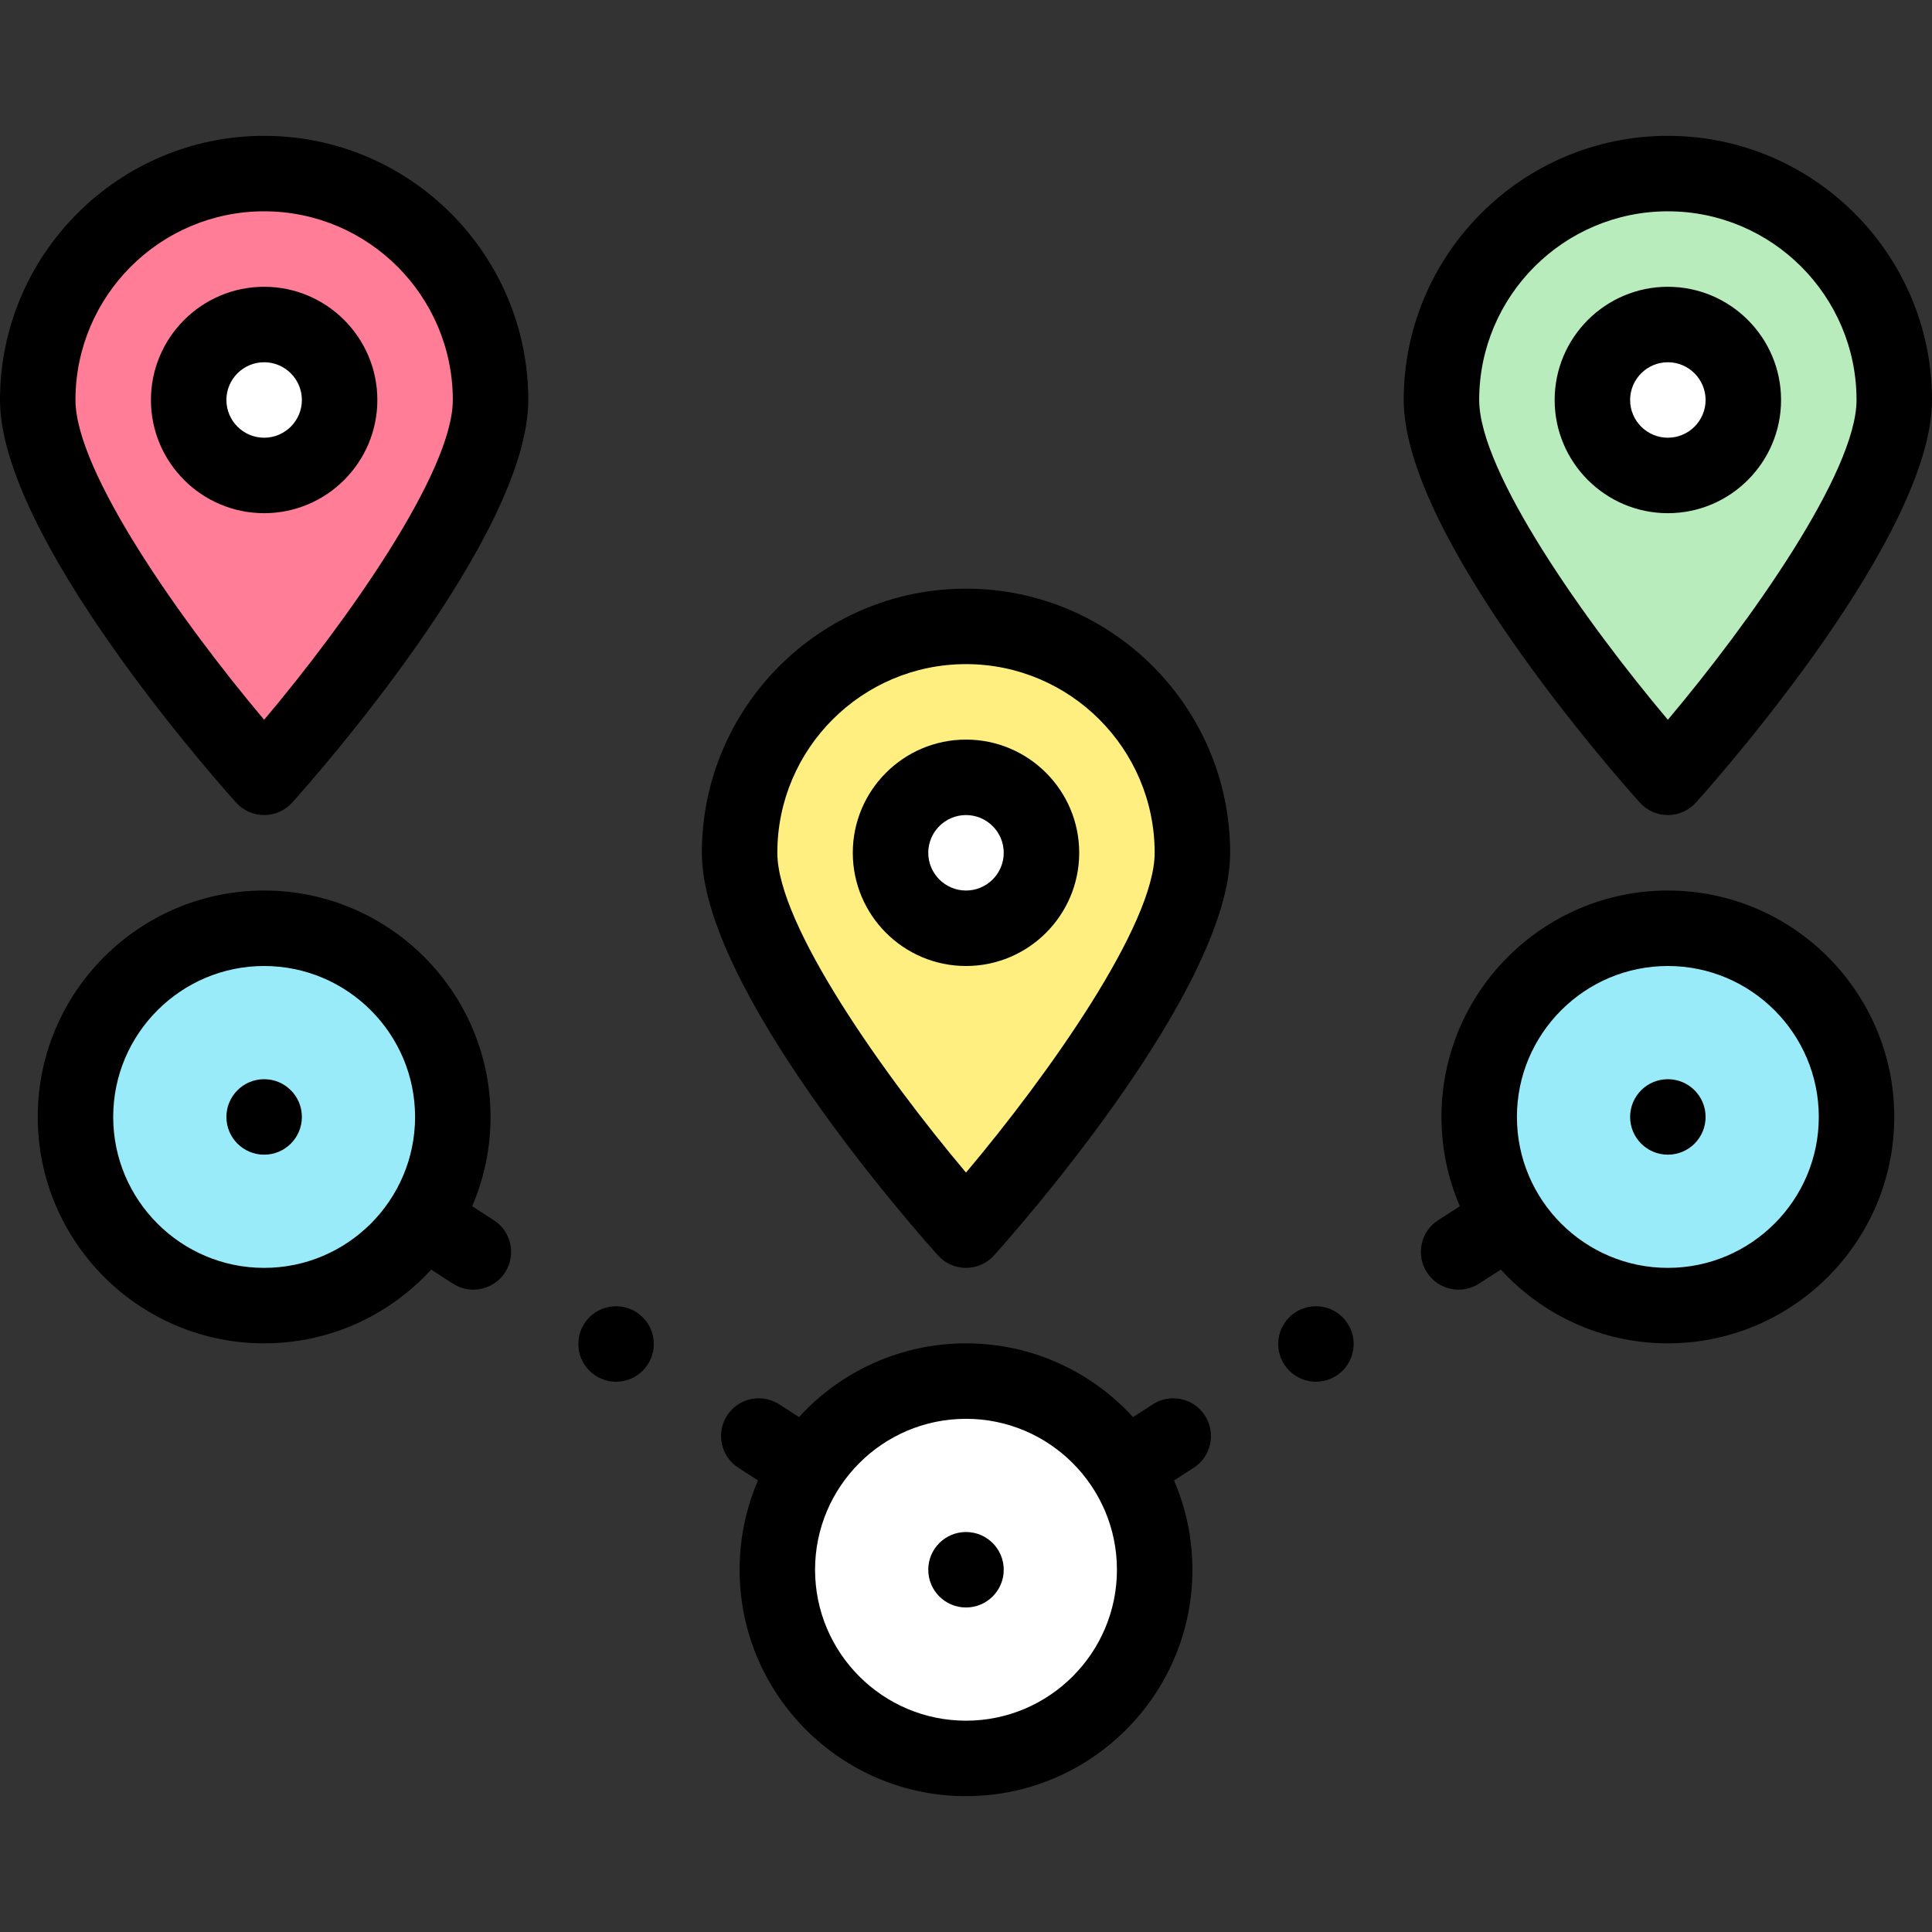
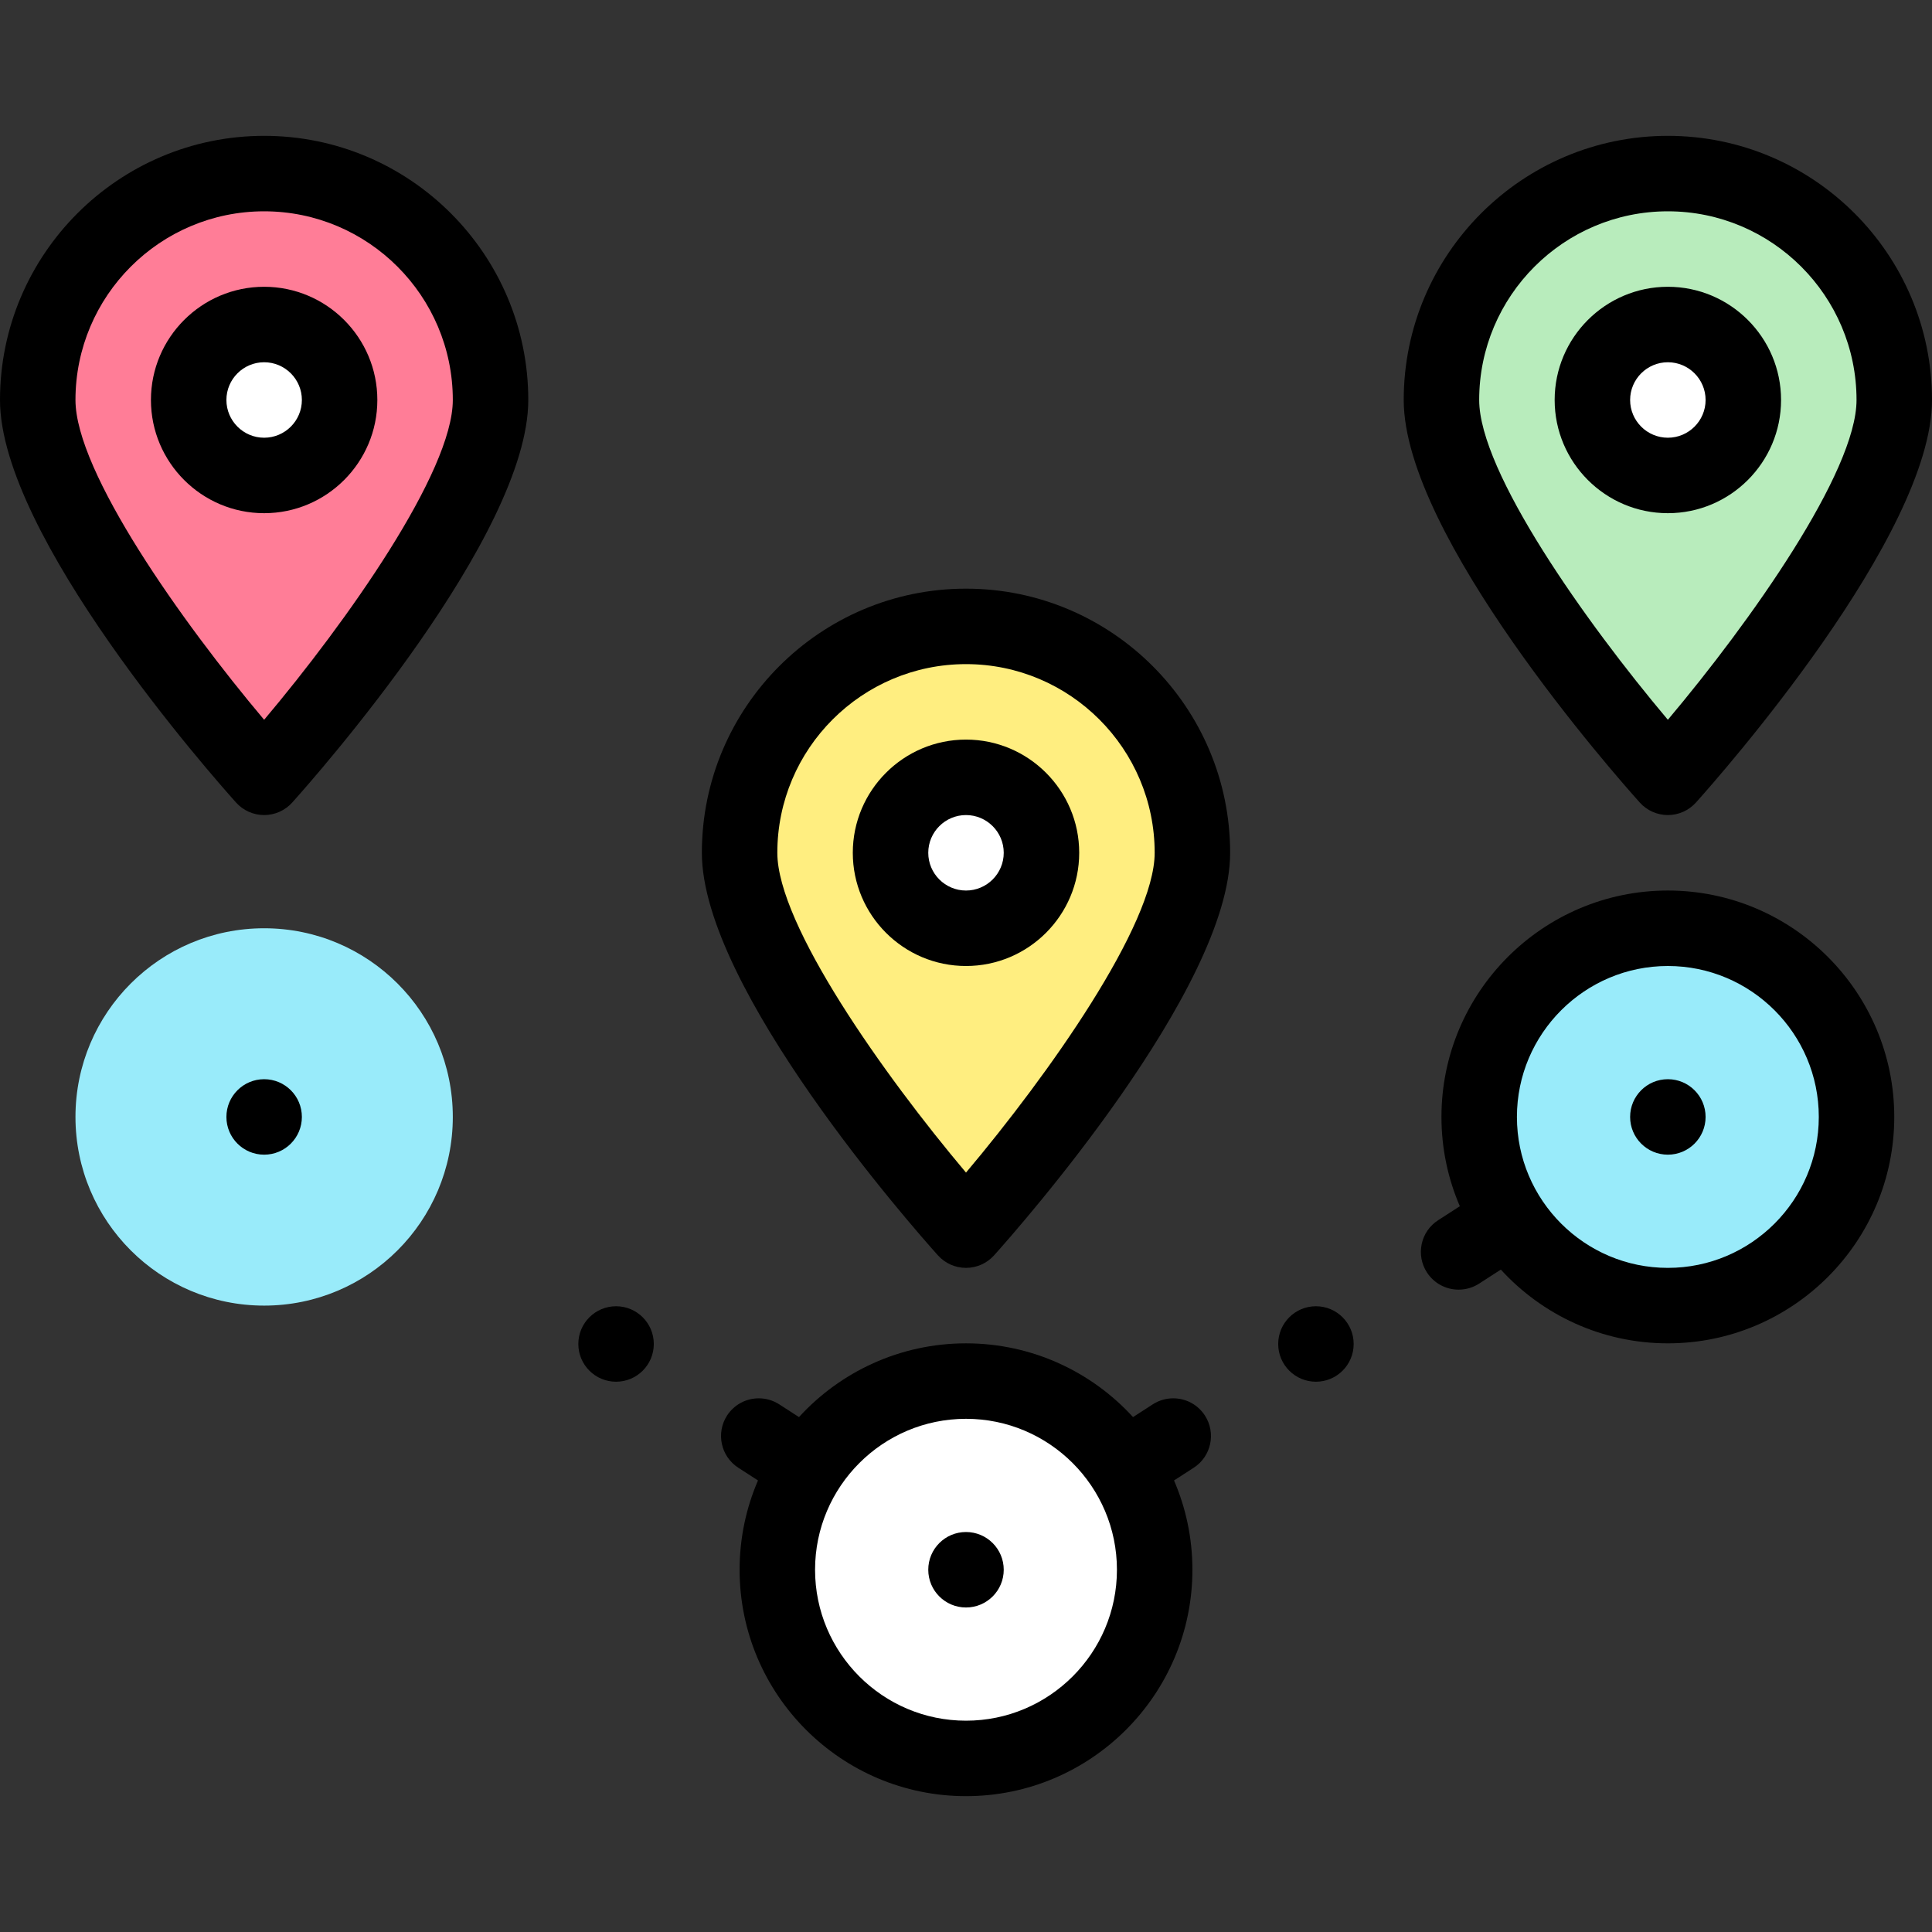
<svg xmlns="http://www.w3.org/2000/svg" id="Layer_1" enable-background="new 0 0 512 512" height="512" viewBox="0 0 512 512" width="512">
  <rect x="0" y="0" width="512" height="512" fill="#333333" stroke="none" />
  <g>
    <circle cx="442" cy="296" fill="#99ebfa" r="50" />
    <circle cx="256" cy="416" fill="#fff" r="50" />
    <circle cx="70" cy="296" fill="#99ebfa" r="50" />
    <path d="m316 226c0 33.137-60 100-60 100s-60-66.863-60-100 26.863-60 60-60 60 26.863 60 60z" fill="#ffee80" />
    <circle cx="256" cy="226" fill="#fff" r="20" />
    <path d="m502 106c0 33.137-60 100-60 100s-60-66.863-60-100 26.863-60 60-60 60 26.863 60 60z" fill="#b8ecbc" />
    <circle cx="442" cy="106" fill="#fff" r="20" />
    <path d="m130 106c0 33.137-60 100-60 100s-60-66.863-60-100 26.863-60 60-60 60 26.863 60 60z" fill="#ff7d97" />
    <circle cx="70" cy="106" fill="#fff" r="20" />
    <g>
      <circle cx="256" cy="416" r="10" />
      <circle cx="442" cy="296" r="10" />
      <circle cx="70" cy="296" r="10" />
      <path d="m442 236c-33.084 0-60 26.916-60 60 0 8.399 1.742 16.397 4.872 23.662l-5.752 3.708c-2.24 1.449-3.79 3.68-4.35 6.29-.56 2.62-.07 5.29 1.37 7.529 1.85 2.87 5 4.58 8.41 4.58 1.93 0 3.8-.55 5.42-1.59l5.765-3.723c10.978 12.002 26.756 19.544 44.265 19.544 33.084 0 60-26.916 60-60s-26.916-60-60-60zm0 100c-22.056 0-40-17.944-40-40s17.944-40 40-40 40 17.944 40 40-17.944 40-40 40z" />
      <path d="m256 156c-38.598 0-70 31.402-70 70 0 35.929 56.154 99.543 62.557 106.679 1.897 2.113 4.603 3.321 7.443 3.321s5.546-1.208 7.443-3.321c6.403-7.136 62.557-70.75 62.557-106.679 0-38.598-31.402-70-70-70zm0 154.748c-21.839-25.911-50-65.685-50-84.748 0-27.57 22.43-50 50-50s50 22.43 50 50c0 19.063-28.161 58.837-50 84.748z" />
      <path d="m256 196c-16.542 0-30 13.458-30 30s13.458 30 30 30 30-13.458 30-30-13.458-30-30-30zm0 40c-5.514 0-10-4.486-10-10s4.486-10 10-10 10 4.486 10 10-4.486 10-10 10z" />
      <path d="m442 216c2.84 0 5.546-1.208 7.443-3.321 6.403-7.136 62.557-70.75 62.557-106.679 0-38.598-31.402-70-70-70s-70 31.402-70 70c0 35.929 56.154 99.543 62.557 106.679 1.897 2.113 4.603 3.321 7.443 3.321zm0-160c27.57 0 50 22.43 50 50 0 19.063-28.161 58.837-50 84.748-21.839-25.911-50-65.685-50-84.748 0-27.57 22.43-50 50-50z" />
      <path d="m472 106c0-16.542-13.458-30-30-30s-30 13.458-30 30 13.458 30 30 30 30-13.458 30-30zm-40 0c0-5.514 4.486-10 10-10s10 4.486 10 10-4.486 10-10 10-10-4.486-10-10z" />
      <path d="m70 36c-38.598 0-70 31.402-70 70 0 35.929 56.154 99.543 62.557 106.679 1.897 2.113 4.603 3.321 7.443 3.321s5.546-1.208 7.443-3.321c6.403-7.136 62.557-70.75 62.557-106.679 0-38.598-31.402-70-70-70zm0 154.748c-21.839-25.911-50-65.685-50-84.748 0-27.57 22.43-50 50-50s50 22.43 50 50c0 19.063-28.161 58.837-50 84.748z" />
      <path d="m70 76c-16.542 0-30 13.458-30 30s13.458 30 30 30 30-13.458 30-30-13.458-30-30-30zm0 40c-5.514 0-10-4.486-10-10s4.486-10 10-10 10 4.486 10 10-4.486 10-10 10z" />
-       <path d="m130.88 323.37-5.752-3.708c3.13-7.264 4.872-15.263 4.872-23.662 0-33.084-26.916-60-60-60s-60 26.916-60 60 26.916 60 60 60c17.509 0 33.287-7.542 44.265-19.543l5.764 3.723c1.62 1.04 3.49 1.59 5.41 1.59h.01c3.41 0 6.56-1.71 8.41-4.58 2.981-4.63 1.651-10.831-2.979-13.82zm-60.88 12.63c-22.056 0-40-17.944-40-40s17.944-40 40-40 40 17.944 40 40-17.944 40-40 40z" />
      <circle cx="163.264" cy="356.17" r="10" />
      <path d="m310.91 370.569c-1.92 0-3.79.551-5.41 1.591l-5.235 3.382c-10.979-12.001-26.757-19.542-44.265-19.542s-33.286 7.541-44.265 19.542l-5.235-3.382c-1.62-1.04-3.49-1.591-5.41-1.591-3.42 0-6.56 1.711-8.42 4.57-2.98 4.641-1.65 10.84 2.99 13.83l5.214 3.364c-3.132 7.267-4.874 15.266-4.874 23.667 0 33.084 26.916 60 60 60s60-26.916 60-60c0-8.401-1.742-16.4-4.874-23.666l5.214-3.364c4.64-2.99 5.97-9.189 2.98-13.83-1.85-2.86-4.99-4.571-8.41-4.571zm-54.91 85.431c-22.056 0-40-17.944-40-40s17.944-40 40-40 40 17.944 40 40-17.944 40-40 40z" />
      <circle cx="348.736" cy="356.17" r="10" />
    </g>
  </g>
</svg>